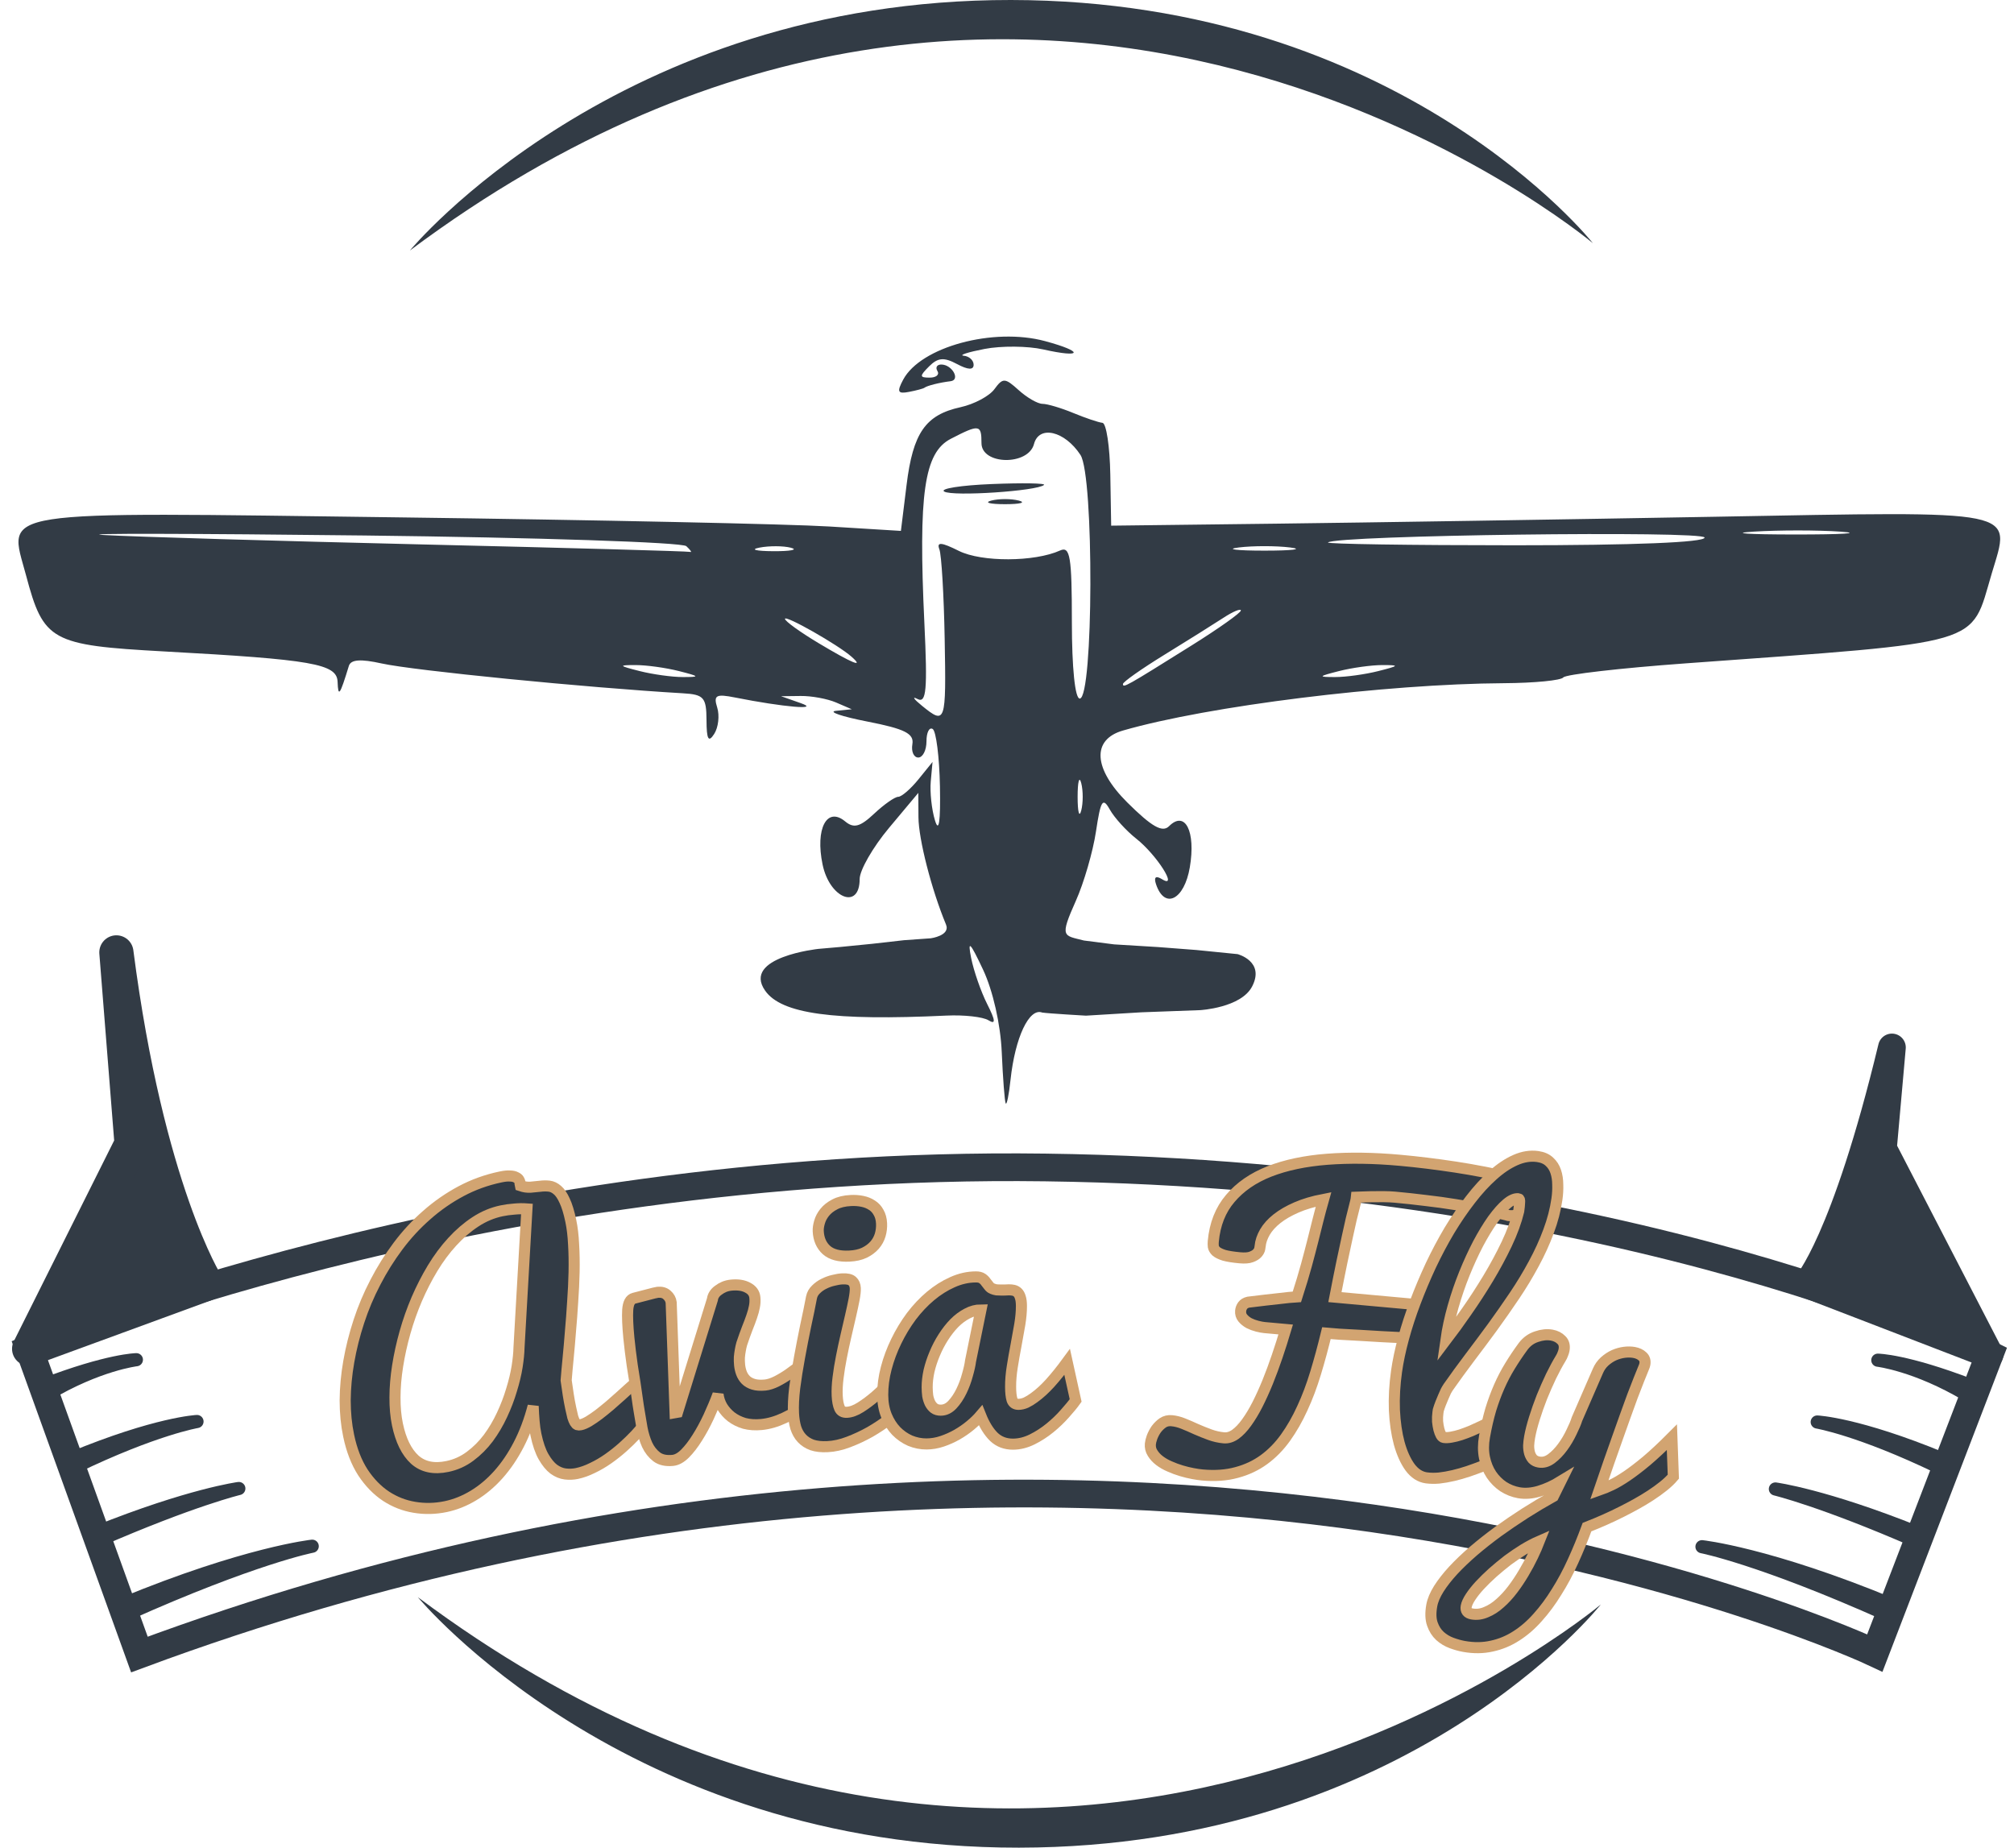
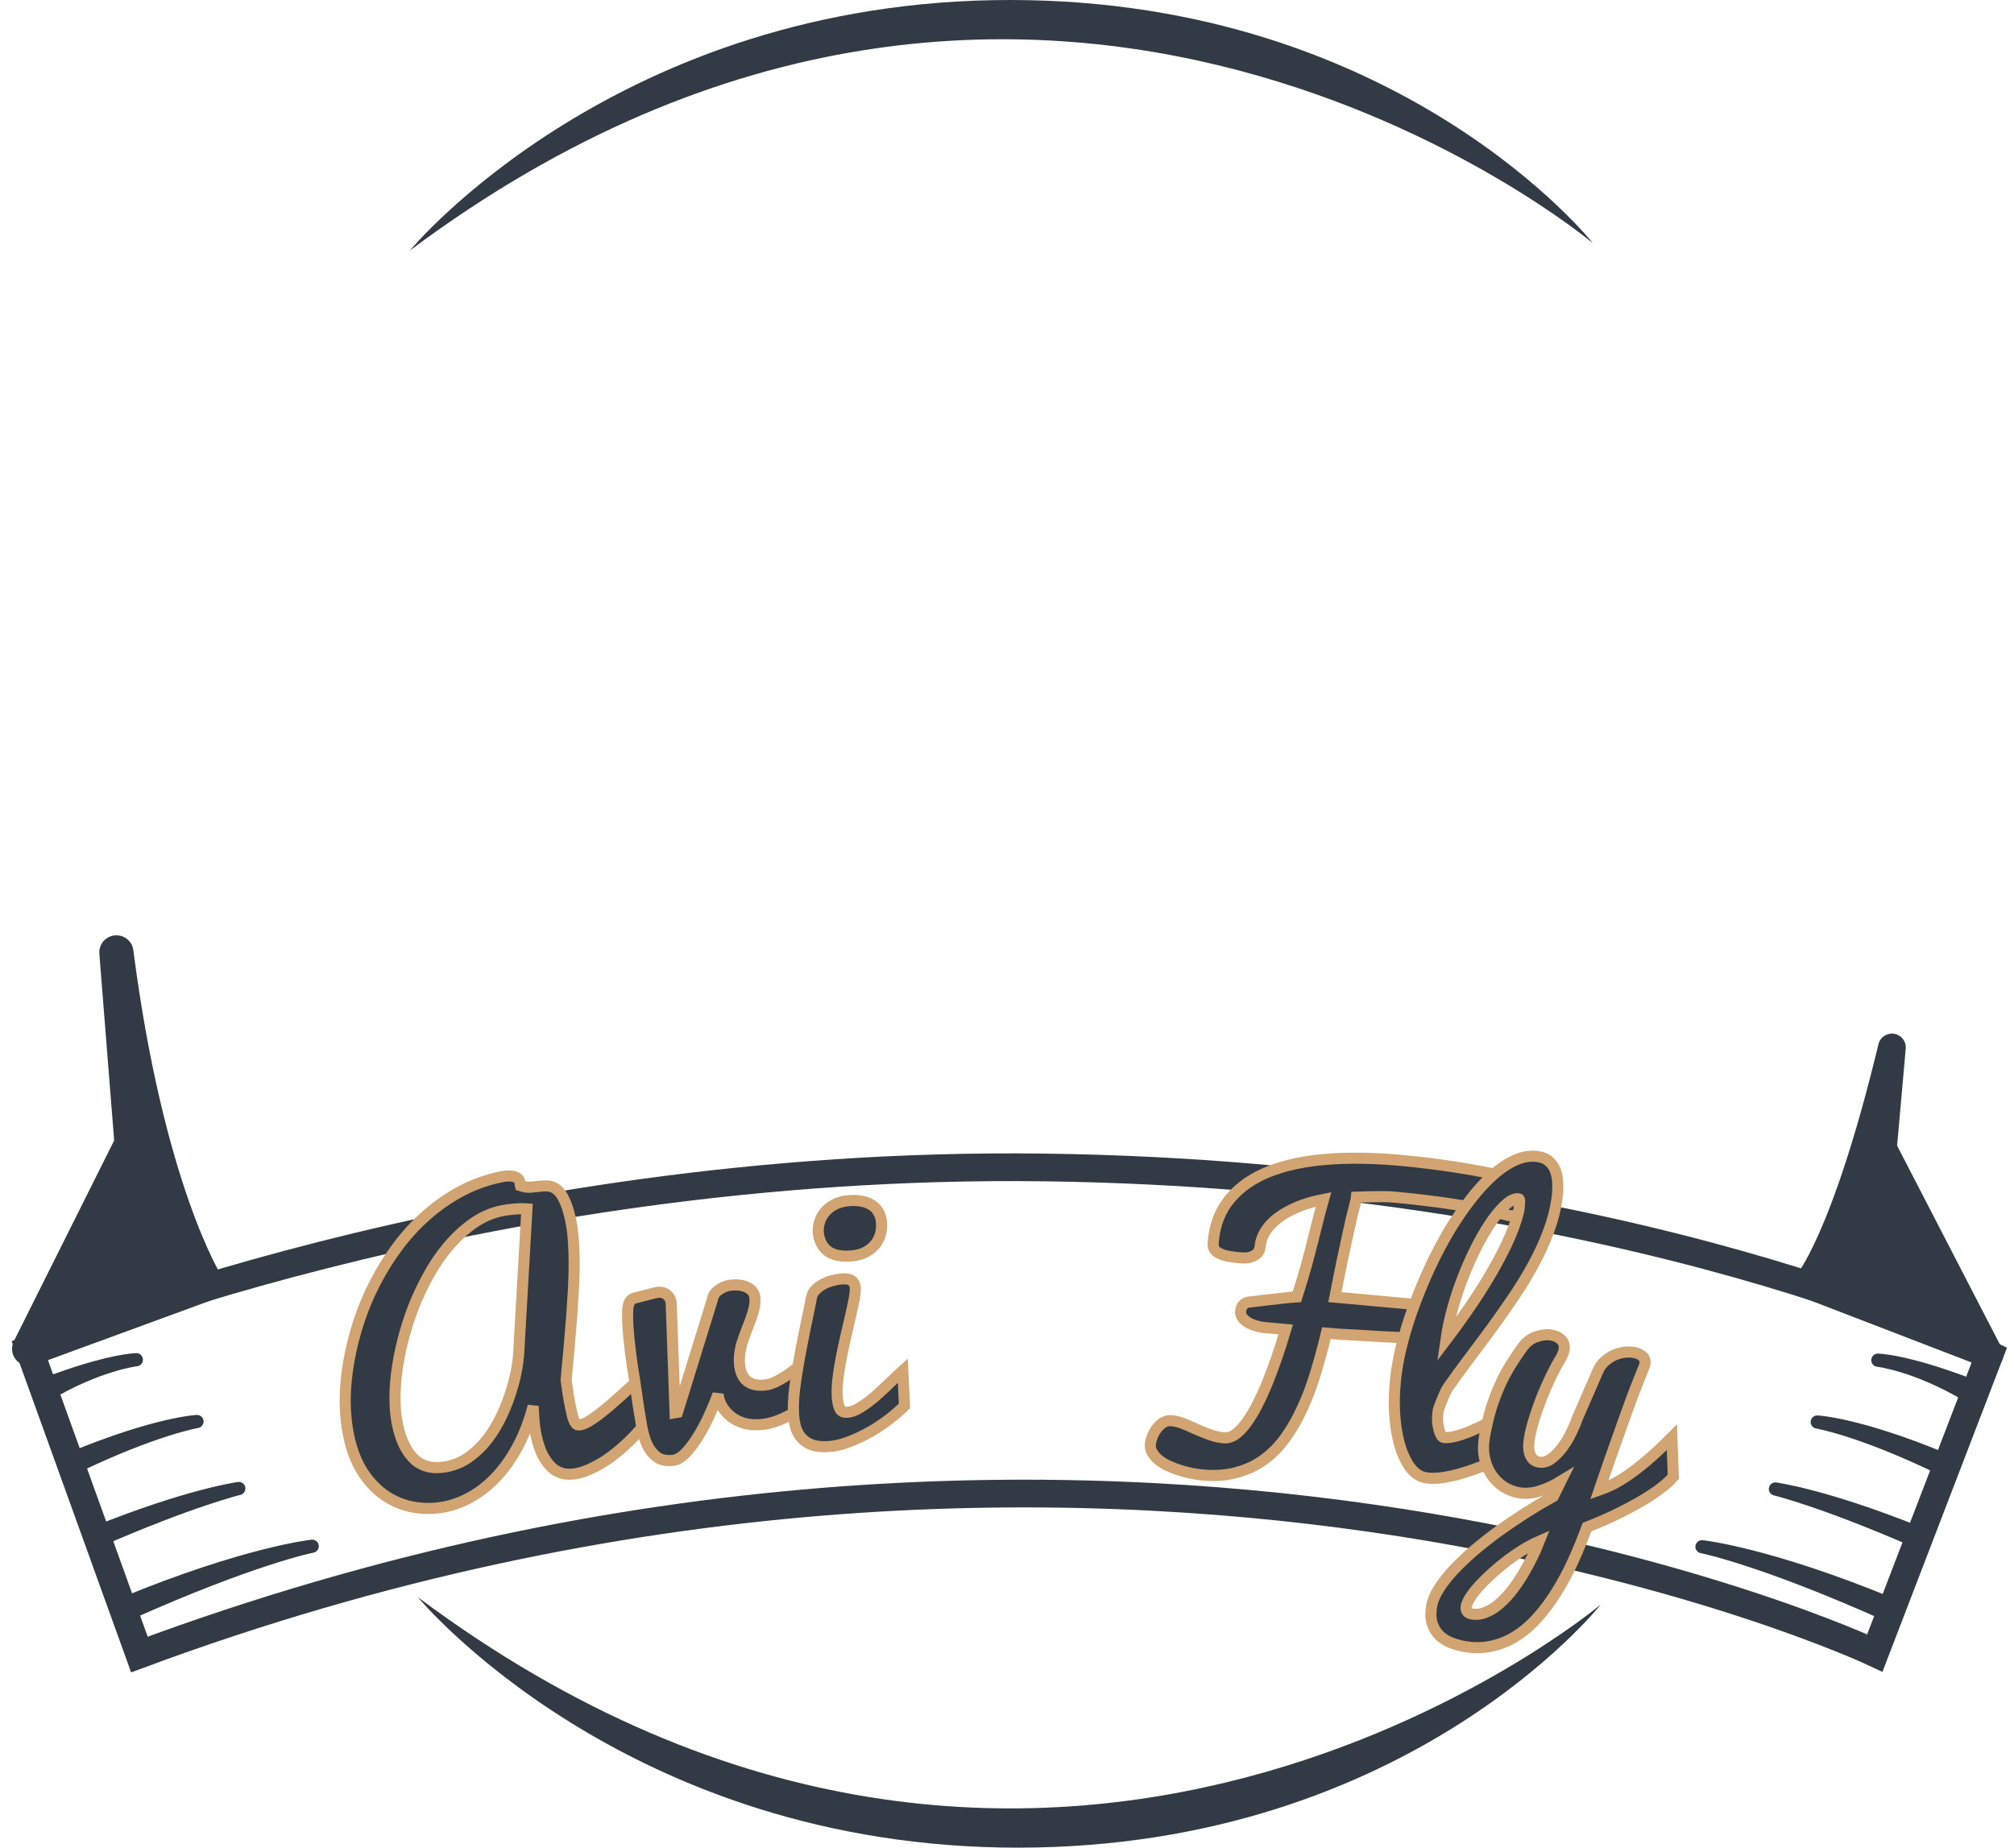
<svg xmlns="http://www.w3.org/2000/svg" width="109" height="100" viewBox="0 0 109 100" fill="none">
  <path d="M22.612 86.441C56.753 111.936 86.639 86.837 86.639 86.837C86.639 86.837 76.247 99.977 55.145 100C33.821 100.023 22.612 86.441 22.612 86.441Z" fill="#323B45" />
-   <path d="M54.429 59.716C54.372 59.599 54.277 58.355 54.216 56.951C54.152 55.446 53.737 53.613 53.206 52.484C52.5 50.983 52.36 50.845 52.559 51.846C52.699 52.548 53.089 53.67 53.426 54.339C53.881 55.24 53.899 55.468 53.497 55.22C53.198 55.035 52.177 54.921 51.228 54.966C45.087 55.257 42.29 54.873 41.41 53.617C40.136 51.798 44.292 51.356 44.292 51.356L45.47 51.253L47.194 51.082L48.927 50.886L50.374 50.783C50.374 50.783 51.449 50.639 51.199 50.038C50.415 48.152 49.715 45.425 49.708 44.228L49.7 42.913L48.113 44.81C47.24 45.853 46.526 47.097 46.526 47.575C46.526 49.267 44.902 48.632 44.519 46.791C44.115 44.846 44.751 43.635 45.744 44.459C46.209 44.845 46.55 44.753 47.31 44.039C47.845 43.537 48.431 43.126 48.612 43.126C48.793 43.126 49.286 42.701 49.706 42.182L50.47 41.238L50.374 42.288C50.321 42.866 50.423 43.817 50.602 44.402C50.815 45.1 50.907 44.469 50.871 42.564C50.84 40.969 50.664 39.57 50.478 39.455C50.293 39.341 50.142 39.641 50.142 40.123C50.142 40.605 49.942 40.999 49.698 40.999C49.453 40.999 49.31 40.673 49.379 40.276C49.477 39.704 48.97 39.449 46.951 39.054C45.547 38.78 44.782 38.517 45.25 38.471L46.1 38.387L45.25 38.021C44.782 37.82 43.92 37.661 43.335 37.668L42.272 37.681L43.335 38.055C44.453 38.447 42.402 38.272 39.783 37.751C38.748 37.545 38.607 37.625 38.817 38.297C38.952 38.73 38.878 39.372 38.653 39.723C38.343 40.205 38.242 40.024 38.237 38.978C38.231 37.744 38.094 37.588 36.955 37.522C31.721 37.216 22.38 36.291 20.655 35.908C19.517 35.655 18.986 35.694 18.881 36.04C18.393 37.635 18.303 37.763 18.271 36.902C18.235 35.927 16.923 35.697 8.879 35.257C2.755 34.921 2.357 34.701 1.408 31.133C0.45 27.534 -0.683 27.709 21.64 28.002C32.286 28.141 42.742 28.363 44.877 28.495L48.758 28.734L49.064 26.253C49.411 23.427 50.085 22.455 51.987 22.038C52.72 21.877 53.545 21.438 53.819 21.062C54.276 20.438 54.389 20.443 55.135 21.118C55.584 21.524 56.163 21.857 56.422 21.857C56.681 21.857 57.431 22.08 58.09 22.353C58.749 22.625 59.458 22.865 59.666 22.884C59.874 22.904 60.065 24.164 60.091 25.685L60.138 28.45L69.071 28.342C73.985 28.282 84.614 28.115 92.691 27.97C109.544 27.667 108.839 27.523 107.792 31.049C106.622 34.989 107.563 34.713 91.202 35.905C87.698 36.16 84.73 36.502 84.608 36.664C84.486 36.825 83.046 36.966 81.408 36.976C74.992 37.014 65.392 38.206 60.776 39.538C59.074 40.029 59.17 41.603 61.014 43.435C62.338 44.75 62.911 45.075 63.271 44.715C64.141 43.845 64.723 44.995 64.395 46.937C64.096 48.707 63.027 49.242 62.564 47.852C62.437 47.47 62.551 47.376 62.891 47.585C63.797 48.145 62.6 46.262 61.497 45.392C60.954 44.965 60.309 44.254 60.062 43.812C59.682 43.132 59.569 43.312 59.316 45C59.152 46.094 58.66 47.787 58.224 48.761C57.327 50.766 57.557 50.616 58.664 50.903L60.295 51.112L62.671 51.257L64.755 51.417L66.98 51.64C66.98 51.64 68.471 52.029 67.767 53.389C67.17 54.544 64.958 54.671 64.958 54.671L61.781 54.788L58.772 54.97C58.772 54.97 56.725 54.853 56.405 54.802C55.699 54.531 54.938 56.147 54.691 58.44C54.604 59.259 54.486 59.833 54.429 59.716L54.429 59.716ZM58.517 42.381C58.41 41.972 58.322 42.307 58.322 43.126C58.322 43.944 58.41 44.279 58.517 43.87C58.624 43.461 58.624 42.791 58.517 42.381ZM51.127 34.573C51.084 32.209 50.955 30.029 50.84 29.73C50.682 29.32 50.944 29.341 51.895 29.816C53.127 30.43 55.992 30.419 57.373 29.794C57.916 29.549 58.011 30.122 58.011 33.657C58.011 36.141 58.182 37.808 58.436 37.808C59.18 37.808 59.216 25.751 58.476 24.622C57.623 23.321 56.232 22.995 55.961 24.032C55.651 25.214 53.119 25.17 53.119 23.983C53.119 22.967 53.002 22.951 51.457 23.75C50.015 24.496 49.697 26.713 50.028 33.716C50.201 37.353 50.136 38.078 49.658 37.832C49.339 37.667 49.449 37.833 49.903 38.202C51.18 39.237 51.21 39.148 51.127 34.574L51.127 34.573ZM53.651 27.093C54.06 26.986 54.73 26.986 55.14 27.093C55.549 27.2 55.214 27.288 54.395 27.288C53.576 27.288 53.241 27.2 53.651 27.093ZM51.101 26.603C50.85 26.448 52.007 26.265 53.672 26.198C55.337 26.13 56.612 26.152 56.504 26.246C56.126 26.579 51.551 26.881 51.101 26.603V26.603ZM64.498 34.929C65.96 34.014 67.157 33.165 67.157 33.042C67.157 32.919 66.726 33.1 66.2 33.445C65.673 33.789 64.238 34.689 63.009 35.444C61.781 36.2 60.776 36.908 60.776 37.019C60.776 37.25 60.91 37.175 64.498 34.929ZM36.741 36.319C36.039 36.141 34.987 35.995 34.402 35.995C33.453 35.995 33.476 36.03 34.614 36.319C35.316 36.498 36.369 36.644 36.954 36.644C37.903 36.644 37.88 36.609 36.741 36.319ZM74.601 36.319C75.74 36.03 75.763 35.995 74.814 35.995C74.229 35.995 73.176 36.141 72.474 36.319C71.336 36.609 71.313 36.644 72.262 36.644C72.847 36.644 73.899 36.498 74.601 36.319ZM46.079 35.537C45.354 34.896 42.484 33.266 42.484 33.495C42.484 33.618 43.298 34.206 44.292 34.802C46.129 35.903 46.81 36.183 46.079 35.537ZM37.145 29.56C36.923 29.351 29.084 29.091 19.726 28.982C10.367 28.873 4.019 28.861 5.618 28.956C7.217 29.05 14.97 29.28 22.846 29.466C30.723 29.651 37.253 29.834 37.358 29.871C37.464 29.908 37.368 29.768 37.145 29.56V29.56ZM42.808 29.646C42.401 29.54 41.636 29.536 41.107 29.638C40.577 29.74 40.91 29.827 41.846 29.832C42.782 29.837 43.215 29.753 42.808 29.647V29.646ZM69.816 29.63C69.055 29.536 67.811 29.536 67.05 29.63C66.29 29.724 66.912 29.802 68.433 29.802C69.954 29.802 70.576 29.724 69.816 29.63ZM92.255 29.095C92.255 28.709 72.324 28.967 71.872 29.359C71.774 29.443 76.32 29.512 81.975 29.512C88.416 29.512 92.255 29.357 92.255 29.095V29.095ZM99.609 28.774C98.389 28.688 96.283 28.688 94.929 28.772C93.575 28.857 94.573 28.927 97.147 28.928C99.721 28.929 100.828 28.86 99.609 28.774V28.774ZM48.883 20.545C49.832 18.773 53.757 17.708 56.559 18.462C58.68 19.033 58.602 19.395 56.461 18.912C55.622 18.723 54.191 18.711 53.282 18.886C52.374 19.062 51.869 19.227 52.162 19.254C52.454 19.281 52.694 19.501 52.694 19.743C52.694 20.034 52.387 20.02 51.793 19.702C51.089 19.325 50.76 19.353 50.284 19.829C49.756 20.357 49.76 20.438 50.315 20.438C50.667 20.438 50.856 20.278 50.736 20.083C50.615 19.888 50.708 19.729 50.942 19.729C51.533 19.729 51.997 20.567 51.443 20.633C50.865 20.701 50.172 20.874 50.035 20.984C49.976 21.031 49.596 21.134 49.19 21.211C48.585 21.327 48.529 21.207 48.883 20.545L48.883 20.545Z" fill="#323B45" />
  <path d="M7.545 89.547C60.202 69.993 101.469 89.464 101.469 89.464L107.675 73.311C107.675 73.311 88.319 63.609 56.565 63.186C25.524 62.772 1.577 73.002 1.577 73.002L7.545 89.547Z" stroke="#323B45" stroke-width="1.5" />
  <path d="M2.34 74.963C5.88 73.602 7.381 73.591 7.381 73.591C7.381 73.591 5.307 73.832 2.549 75.474L2.34 74.963Z" fill="#323B45" stroke="#323B45" stroke-width="0.711" stroke-linejoin="round" />
  <path d="M3.877 78.937C8.488 77.031 10.662 76.936 10.662 76.936C10.662 76.936 8.349 77.325 4.069 79.391L3.877 78.937Z" fill="#323B45" stroke="#323B45" stroke-width="0.711" stroke-linejoin="round" />
  <path d="M5.249 82.926C10.278 80.909 12.926 80.562 12.926 80.562C12.926 80.562 10.37 81.173 5.312 83.38L5.249 82.926Z" fill="#323B45" stroke="#323B45" stroke-width="0.711" stroke-linejoin="round" />
  <path d="M6.614 86.831C13.311 84.065 16.898 83.685 16.898 83.685C16.898 83.685 13.731 84.294 6.879 87.362L6.614 86.831Z" fill="#323B45" stroke="#323B45" stroke-width="0.711" stroke-linejoin="round" />
  <path d="M106.672 74.989C103.131 73.628 101.63 73.617 101.63 73.617C101.63 73.617 103.704 73.858 106.463 75.5L106.672 74.989Z" fill="#323B45" stroke="#323B45" stroke-width="0.711" stroke-linejoin="round" />
  <path d="M105.135 78.963C100.524 77.057 98.35 76.963 98.35 76.963C98.35 76.963 100.663 77.351 104.942 79.417L105.135 78.963Z" fill="#323B45" stroke="#323B45" stroke-width="0.711" stroke-linejoin="round" />
  <path d="M103.763 82.953C98.733 80.936 96.086 80.588 96.086 80.588C96.086 80.588 98.641 81.199 103.7 83.407L103.763 82.953Z" fill="#323B45" stroke="#323B45" stroke-width="0.711" stroke-linejoin="round" />
  <path d="M102.397 86.857C95.701 84.091 92.113 83.712 92.113 83.712C92.113 83.712 95.281 84.321 102.133 87.388L102.397 86.857Z" fill="#323B45" stroke="#323B45" stroke-width="0.711" stroke-linejoin="round" />
  <path d="M6.299 51.546C7.961 64.403 11.171 69.486 11.171 69.486L1.577 73.002L7.121 61.909L6.299 51.546Z" fill="#323B45" stroke="#323B45" stroke-width="1.85" stroke-linejoin="round" />
  <path d="M102.393 56.691C99.848 67.253 97.784 69.503 97.784 69.503L107.675 73.311L101.907 62.158L102.393 56.691Z" fill="#323B45" stroke="#323B45" stroke-width="1.5" stroke-linejoin="round" />
  <path d="M35.362 76.424C35.262 76.586 35.128 76.774 34.961 76.988C34.801 77.201 34.613 77.423 34.399 77.653C34.189 77.877 33.958 78.101 33.704 78.328C33.45 78.553 33.186 78.762 32.912 78.954C32.638 79.146 32.356 79.311 32.064 79.449C31.78 79.591 31.497 79.692 31.215 79.751C31.018 79.792 30.811 79.8 30.595 79.775C30.384 79.749 30.177 79.664 29.974 79.52C29.776 79.37 29.592 79.145 29.421 78.848C29.25 78.551 29.111 78.147 29.004 77.638C28.959 77.423 28.927 77.19 28.906 76.938C28.884 76.68 28.867 76.401 28.856 76.102C28.657 76.868 28.396 77.563 28.072 78.188C27.753 78.806 27.385 79.347 26.97 79.812C26.559 80.27 26.113 80.645 25.629 80.938C25.146 81.231 24.643 81.433 24.122 81.542C23.551 81.661 22.986 81.673 22.428 81.579C21.878 81.489 21.365 81.288 20.89 80.978C20.414 80.661 19.997 80.232 19.641 79.692C19.291 79.15 19.033 78.486 18.869 77.7C18.744 77.105 18.682 76.468 18.681 75.789C18.686 75.109 18.751 74.409 18.877 73.691C19.002 72.973 19.184 72.249 19.422 71.521C19.66 70.792 19.958 70.085 20.315 69.402C20.671 68.713 21.079 68.061 21.54 67.445C22.005 66.823 22.523 66.263 23.091 65.766C23.659 65.263 24.277 64.832 24.945 64.475C25.614 64.117 26.332 63.858 27.099 63.698C27.308 63.654 27.477 63.638 27.608 63.649C27.743 63.653 27.847 63.676 27.92 63.718C27.998 63.753 28.052 63.796 28.082 63.848C28.112 63.899 28.131 63.946 28.14 63.989C28.147 64.02 28.149 64.048 28.148 64.074C28.153 64.099 28.157 64.117 28.16 64.129L28.169 64.175C28.356 64.239 28.537 64.265 28.714 64.254C28.89 64.236 29.063 64.219 29.232 64.203C29.401 64.181 29.564 64.179 29.721 64.197C29.879 64.215 30.028 64.287 30.169 64.411C30.309 64.529 30.439 64.72 30.558 64.983C30.683 65.245 30.796 65.612 30.894 66.085C30.971 66.454 31.021 66.876 31.044 67.351C31.073 67.826 31.081 68.327 31.07 68.855C31.058 69.382 31.033 69.92 30.993 70.466C30.96 71.011 30.92 71.542 30.874 72.057C30.835 72.572 30.792 73.058 30.747 73.516C30.702 73.974 30.666 74.372 30.641 74.71C30.679 74.984 30.716 75.239 30.753 75.475C30.789 75.711 30.834 75.955 30.887 76.206C30.928 76.403 30.965 76.565 30.998 76.692C31.036 76.813 31.075 76.907 31.115 76.976C31.155 77.044 31.199 77.089 31.249 77.111C31.297 77.126 31.355 77.127 31.422 77.113C31.545 77.088 31.692 77.025 31.863 76.925C32.039 76.817 32.222 76.693 32.41 76.551C32.603 76.402 32.8 76.242 33.002 76.072C33.208 75.894 33.403 75.722 33.586 75.556C33.773 75.382 33.949 75.224 34.111 75.081C34.273 74.938 34.409 74.82 34.517 74.727L35.362 76.424ZM28.518 65.429C28.29 65.412 28.057 65.416 27.819 65.44C27.585 65.457 27.361 65.488 27.146 65.533C26.649 65.637 26.178 65.835 25.733 66.126C25.288 66.418 24.869 66.778 24.478 67.206C24.092 67.626 23.737 68.104 23.413 68.639C23.095 69.167 22.808 69.727 22.553 70.318C22.304 70.902 22.093 71.5 21.92 72.113C21.747 72.726 21.614 73.33 21.52 73.926C21.426 74.516 21.378 75.084 21.377 75.629C21.374 76.167 21.418 76.655 21.509 77.091C21.69 77.956 22.003 78.592 22.447 78.999C22.895 79.399 23.485 79.522 24.215 79.369C24.669 79.274 25.079 79.089 25.445 78.814C25.816 78.538 26.145 78.21 26.43 77.83C26.715 77.444 26.961 77.027 27.169 76.58C27.381 76.126 27.553 75.676 27.684 75.232C27.822 74.787 27.923 74.366 27.987 73.968C28.05 73.564 28.084 73.22 28.089 72.938L28.518 65.429Z" fill="#323B45" stroke="#D2A471" stroke-width="0.6" />
  <path d="M34.541 76.055C34.477 75.589 34.419 75.185 34.367 74.844C34.314 74.496 34.264 74.183 34.218 73.903C34.178 73.624 34.144 73.366 34.115 73.129C34.085 72.893 34.058 72.65 34.034 72.4C33.972 71.757 33.951 71.255 33.973 70.894C34 70.525 34.112 70.316 34.308 70.266L35.415 69.978C35.445 69.969 35.473 69.963 35.498 69.961C35.529 69.951 35.559 69.945 35.591 69.942C35.803 69.922 35.971 69.968 36.096 70.082C36.227 70.195 36.303 70.333 36.325 70.495L36.537 76.457L36.667 76.434L38.558 70.324C38.568 70.235 38.6 70.147 38.655 70.06C38.709 69.973 38.784 69.896 38.878 69.83C38.972 69.758 39.076 69.697 39.191 69.648C39.312 69.599 39.442 69.567 39.579 69.554C39.941 69.519 40.239 69.565 40.472 69.694C40.704 69.816 40.832 69.993 40.854 70.224C40.871 70.398 40.862 70.566 40.828 70.727C40.799 70.888 40.75 71.066 40.681 71.261C40.617 71.45 40.537 71.663 40.441 71.899C40.35 72.135 40.251 72.412 40.144 72.731C40.111 72.848 40.085 72.967 40.065 73.089C40.044 73.198 40.028 73.322 40.016 73.462C40.01 73.595 40.014 73.733 40.028 73.877C40.043 74.026 40.076 74.171 40.127 74.311C40.179 74.451 40.257 74.576 40.362 74.685C40.467 74.789 40.603 74.867 40.772 74.919C40.941 74.972 41.154 74.986 41.41 74.962C41.597 74.943 41.808 74.876 42.042 74.758C42.282 74.634 42.505 74.499 42.711 74.353C42.953 74.184 43.2 73.996 43.45 73.789L43.665 75.99C43.278 76.292 42.871 76.543 42.443 76.742C42.021 76.94 41.611 77.059 41.211 77.098C40.874 77.131 40.567 77.11 40.288 77.037C40.016 76.956 39.778 76.837 39.573 76.681C39.375 76.524 39.213 76.341 39.085 76.133C38.964 75.924 38.889 75.701 38.86 75.465C38.715 75.857 38.546 76.261 38.354 76.677C38.161 77.092 37.955 77.472 37.737 77.814C37.524 78.156 37.303 78.442 37.074 78.673C36.85 78.896 36.628 79.018 36.41 79.04C36.048 79.075 35.758 79.012 35.541 78.85C35.323 78.682 35.15 78.463 35.023 78.192C34.902 77.92 34.81 77.62 34.747 77.292C34.689 76.964 34.637 76.651 34.589 76.353L34.541 76.055Z" fill="#323B45" stroke="#D2A471" stroke-width="0.6" />
  <path d="M48.953 76.088C48.738 76.306 48.467 76.542 48.14 76.796C47.819 77.044 47.469 77.278 47.091 77.497C46.712 77.71 46.322 77.892 45.921 78.044C45.527 78.195 45.148 78.279 44.785 78.296C44.459 78.312 44.181 78.282 43.951 78.205C43.728 78.122 43.543 78.002 43.397 77.846C43.251 77.69 43.142 77.497 43.068 77.269C43 77.033 42.959 76.775 42.945 76.493C42.926 76.098 42.948 75.639 43.01 75.115C43.079 74.584 43.165 74.037 43.27 73.473C43.374 72.903 43.484 72.335 43.601 71.771C43.725 71.206 43.831 70.686 43.921 70.211C43.957 70.046 44.038 69.904 44.164 69.785C44.29 69.659 44.433 69.558 44.592 69.481C44.758 69.398 44.927 69.336 45.101 69.296C45.281 69.25 45.443 69.223 45.587 69.216C45.85 69.204 46.031 69.245 46.13 69.341C46.228 69.43 46.282 69.556 46.289 69.719C46.296 69.857 46.275 70.059 46.225 70.325C46.175 70.585 46.111 70.883 46.033 71.22C45.955 71.55 45.871 71.909 45.784 72.296C45.695 72.677 45.614 73.061 45.538 73.447C45.462 73.828 45.402 74.201 45.357 74.567C45.312 74.928 45.296 75.252 45.31 75.54C45.324 75.822 45.366 76.046 45.437 76.212C45.507 76.372 45.64 76.447 45.834 76.437C46.059 76.426 46.306 76.336 46.574 76.166C46.842 75.996 47.112 75.795 47.383 75.562C47.654 75.323 47.918 75.077 48.176 74.826C48.434 74.575 48.662 74.36 48.861 74.181L48.953 76.088ZM44.284 66.633C44.277 66.489 44.301 66.325 44.355 66.14C44.408 65.955 44.5 65.781 44.631 65.618C44.767 65.448 44.948 65.304 45.175 65.187C45.407 65.062 45.699 64.992 46.05 64.975C46.269 64.964 46.477 64.979 46.673 65.02C46.87 65.06 47.043 65.13 47.192 65.23C47.341 65.323 47.461 65.453 47.55 65.618C47.646 65.782 47.7 65.981 47.711 66.213C47.721 66.425 47.697 66.634 47.638 66.838C47.578 67.041 47.477 67.225 47.335 67.389C47.192 67.553 47.007 67.691 46.78 67.802C46.559 67.907 46.289 67.967 45.97 67.983C45.419 68.01 45.005 67.901 44.73 67.657C44.454 67.407 44.305 67.065 44.284 66.633Z" fill="#323B45" stroke="#D2A471" stroke-width="0.6" />
-   <path d="M58.215 75.797C58.072 75.999 57.878 76.234 57.635 76.505C57.398 76.775 57.129 77.034 56.829 77.279C56.528 77.525 56.206 77.733 55.862 77.904C55.518 78.074 55.173 78.16 54.828 78.161C54.414 78.163 54.069 78.032 53.792 77.77C53.515 77.501 53.275 77.113 53.073 76.606C52.923 76.782 52.739 76.962 52.52 77.144C52.301 77.327 52.06 77.494 51.797 77.645C51.541 77.791 51.271 77.911 50.989 78.006C50.708 78.101 50.426 78.149 50.143 78.15C49.842 78.151 49.547 78.093 49.258 77.974C48.976 77.85 48.724 77.675 48.504 77.45C48.284 77.219 48.107 76.941 47.974 76.615C47.841 76.283 47.774 75.91 47.773 75.496C47.771 75.026 47.835 74.543 47.965 74.047C48.095 73.551 48.275 73.067 48.505 72.596C48.736 72.119 49.007 71.669 49.319 71.248C49.637 70.827 49.984 70.459 50.359 70.144C50.734 69.829 51.129 69.58 51.542 69.397C51.961 69.207 52.387 69.111 52.82 69.11C52.964 69.109 53.077 69.137 53.159 69.193C53.241 69.249 53.307 69.315 53.357 69.39C53.414 69.459 53.468 69.528 53.518 69.596C53.568 69.665 53.631 69.715 53.707 69.746C53.782 69.777 53.857 69.799 53.933 69.811C54.014 69.817 54.096 69.82 54.177 69.82C54.246 69.82 54.315 69.819 54.384 69.819C54.459 69.812 54.532 69.809 54.6 69.809C54.695 69.808 54.782 69.818 54.864 69.836C54.946 69.855 55.018 69.895 55.081 69.958C55.144 70.02 55.191 70.108 55.223 70.221C55.261 70.333 55.28 70.487 55.281 70.681C55.282 70.982 55.252 71.318 55.191 71.688C55.129 72.052 55.061 72.429 54.988 72.818C54.914 73.201 54.846 73.586 54.785 73.975C54.723 74.358 54.693 74.722 54.695 75.067C54.696 75.362 54.722 75.594 54.772 75.763C54.829 75.926 54.946 76.007 55.121 76.006C55.253 76.006 55.391 75.974 55.535 75.911C55.679 75.841 55.823 75.753 55.967 75.646C56.117 75.538 56.264 75.419 56.407 75.287C56.557 75.148 56.698 75.007 56.829 74.862C57.135 74.522 57.444 74.138 57.756 73.711L58.215 75.797ZM50.179 75.083C50.18 75.24 50.19 75.394 50.209 75.544C50.235 75.688 50.276 75.82 50.333 75.939C50.39 76.051 50.465 76.145 50.56 76.22C50.654 76.289 50.773 76.323 50.918 76.322C51.15 76.321 51.359 76.22 51.547 76.019C51.734 75.818 51.896 75.576 52.033 75.293C52.17 75.01 52.279 74.718 52.359 74.417C52.446 74.115 52.502 73.864 52.526 73.664L53.09 70.896C52.833 70.897 52.582 70.964 52.338 71.096C52.094 71.223 51.862 71.396 51.644 71.616C51.431 71.836 51.235 72.088 51.054 72.371C50.873 72.654 50.717 72.952 50.587 73.266C50.456 73.574 50.354 73.885 50.28 74.198C50.212 74.512 50.178 74.807 50.179 75.083L50.179 75.083Z" fill="#323B45" stroke="#D2A471" stroke-width="0.6" />
  <path d="M68.199 67.456C68.198 67.469 68.191 67.512 68.178 67.586C68.165 67.661 68.123 67.739 68.053 67.821C67.983 67.902 67.872 67.971 67.722 68.027C67.579 68.083 67.373 68.099 67.104 68.075C66.742 68.042 66.46 67.997 66.257 67.941C66.061 67.879 65.916 67.809 65.823 67.731C65.736 67.648 65.684 67.561 65.667 67.472C65.656 67.376 65.656 67.282 65.664 67.188C65.749 66.257 66.055 65.482 66.584 64.863C67.113 64.237 67.818 63.75 68.7 63.402C69.588 63.055 70.631 62.835 71.83 62.742C73.035 62.65 74.352 62.669 75.782 62.799C76.732 62.885 77.722 63.007 78.753 63.163C79.79 63.321 80.855 63.527 81.946 63.784C82.256 63.9 82.464 64.045 82.567 64.218C82.678 64.392 82.725 64.57 82.708 64.751C82.697 64.869 82.667 64.993 82.618 65.12C82.575 65.249 82.514 65.366 82.435 65.472C82.356 65.578 82.254 65.663 82.128 65.728C82.01 65.786 81.872 65.808 81.716 65.794C81.691 65.792 81.663 65.789 81.632 65.786C81.607 65.778 81.58 65.769 81.549 65.76C81.149 65.654 80.714 65.555 80.244 65.462C79.775 65.362 79.282 65.274 78.767 65.195C78.252 65.111 77.717 65.037 77.162 64.974C76.614 64.905 76.056 64.845 75.488 64.793C75.319 64.778 75.115 64.769 74.876 64.766C74.643 64.764 74.417 64.765 74.196 64.77C73.944 64.773 73.682 64.781 73.41 64.793C73.403 64.862 73.39 64.94 73.37 65.026C73.349 65.112 73.319 65.232 73.28 65.386C73.241 65.54 73.192 65.737 73.132 65.977C73.079 66.218 73.01 66.53 72.924 66.912C72.84 67.289 72.742 67.746 72.63 68.284C72.518 68.821 72.391 69.462 72.247 70.204L77.447 70.677C77.597 70.69 77.709 70.732 77.785 70.802C77.861 70.865 77.913 70.946 77.942 71.043C77.972 71.134 77.985 71.232 77.982 71.339C77.979 71.44 77.973 71.537 77.965 71.63C77.937 71.93 77.851 72.149 77.707 72.287C77.562 72.425 77.421 72.488 77.283 72.475C77.24 72.471 77.096 72.465 76.851 72.455C76.607 72.439 76.309 72.421 75.958 72.402C75.607 72.383 75.222 72.364 74.802 72.344C74.382 72.319 73.975 72.294 73.58 72.271C73.192 72.248 72.835 72.228 72.509 72.212C72.19 72.189 71.949 72.17 71.787 72.155C71.606 72.901 71.412 73.617 71.204 74.303C70.997 74.99 70.757 75.629 70.482 76.221C70.215 76.808 69.912 77.337 69.573 77.81C69.234 78.283 68.845 78.679 68.407 78.999C67.969 79.318 67.475 79.55 66.927 79.695C66.378 79.847 65.76 79.891 65.073 79.829C64.929 79.816 64.758 79.791 64.56 79.754C64.362 79.717 64.156 79.667 63.941 79.603C63.726 79.54 63.513 79.461 63.301 79.366C63.095 79.278 62.913 79.173 62.754 79.052C62.595 78.93 62.469 78.793 62.376 78.639C62.282 78.492 62.243 78.328 62.26 78.147C62.268 78.053 62.298 77.933 62.349 77.787C62.407 77.635 62.483 77.49 62.577 77.354C62.678 77.219 62.795 77.103 62.93 77.008C63.071 76.914 63.232 76.875 63.413 76.892C63.619 76.91 63.831 76.964 64.05 77.053C64.275 77.143 64.505 77.243 64.74 77.352C64.977 77.456 65.22 77.553 65.469 77.645C65.719 77.737 65.975 77.795 66.238 77.819C66.444 77.838 66.651 77.775 66.859 77.63C67.068 77.479 67.27 77.267 67.465 76.995C67.666 76.718 67.863 76.392 68.054 76.019C68.246 75.64 68.431 75.232 68.609 74.795C68.788 74.351 68.959 73.888 69.123 73.406C69.286 72.923 69.441 72.44 69.585 71.955L68.433 71.851C68.327 71.841 68.197 71.816 68.043 71.777C67.889 71.738 67.743 71.684 67.604 71.615C67.466 71.539 67.352 71.447 67.261 71.338C67.17 71.229 67.132 71.1 67.145 70.95C67.155 70.843 67.192 70.746 67.257 70.657C67.322 70.569 67.421 70.509 67.557 70.477C67.913 70.434 68.225 70.396 68.493 70.364C68.76 70.331 68.995 70.305 69.198 70.286C69.409 70.261 69.593 70.24 69.752 70.223C69.911 70.206 70.057 70.194 70.19 70.187C70.4 69.533 70.572 68.963 70.704 68.477C70.836 67.992 70.952 67.552 71.051 67.158C71.15 66.758 71.244 66.382 71.333 66.031C71.421 65.68 71.521 65.308 71.632 64.915C71.075 65.022 70.586 65.167 70.167 65.349C69.747 65.531 69.395 65.735 69.11 65.961C68.825 66.187 68.608 66.429 68.458 66.686C68.309 66.943 68.223 67.2 68.199 67.456L68.199 67.456Z" fill="#323B45" stroke="#D2A471" stroke-width="0.6" />
  <path d="M77.192 79.984C76.856 79.936 76.563 79.746 76.313 79.413C76.069 79.075 75.874 78.642 75.727 78.114C75.586 77.588 75.499 76.99 75.467 76.32C75.442 75.645 75.481 74.948 75.582 74.227C75.66 73.675 75.785 73.081 75.957 72.447C76.13 71.806 76.343 71.152 76.596 70.485C76.848 69.817 77.129 69.151 77.439 68.485C77.754 67.821 78.091 67.187 78.448 66.585C78.812 65.984 79.191 65.43 79.586 64.922C79.981 64.408 80.382 63.971 80.788 63.61C81.194 63.243 81.604 62.968 82.016 62.786C82.428 62.603 82.829 62.54 83.221 62.595C83.488 62.633 83.699 62.726 83.856 62.875C84.013 63.017 84.127 63.195 84.198 63.408C84.27 63.621 84.306 63.857 84.307 64.117C84.316 64.371 84.301 64.629 84.264 64.89C84.182 65.473 84.029 66.06 83.807 66.649C83.591 67.233 83.325 67.816 83.009 68.398C82.699 68.975 82.352 69.55 81.967 70.123C81.582 70.695 81.185 71.263 80.776 71.826C80.368 72.383 79.958 72.933 79.546 73.476C79.14 74.014 78.755 74.543 78.391 75.061C78.351 75.119 78.305 75.195 78.254 75.289C78.209 75.384 78.162 75.488 78.115 75.602C78.068 75.709 78.02 75.826 77.97 75.952C77.921 76.078 77.878 76.201 77.842 76.323L77.823 76.453C77.801 76.615 77.794 76.775 77.803 76.935C77.819 77.089 77.843 77.232 77.875 77.363C77.908 77.488 77.948 77.592 77.993 77.674C78.039 77.751 78.087 77.792 78.137 77.799C78.255 77.816 78.392 77.81 78.548 77.781C78.71 77.754 78.881 77.711 79.06 77.654C79.246 77.592 79.436 77.52 79.632 77.44C79.827 77.354 80.017 77.267 80.201 77.179C80.629 76.973 81.081 76.73 81.558 76.449L82.045 78.513C81.436 78.832 80.84 79.109 80.256 79.343C80.001 79.44 79.738 79.536 79.465 79.63C79.199 79.719 78.931 79.796 78.663 79.859C78.394 79.922 78.134 79.968 77.883 79.996C77.633 80.018 77.403 80.013 77.192 79.984L77.192 79.984ZM78.254 72.534C78.603 72.076 78.977 71.559 79.376 70.982C79.78 70.406 80.168 69.808 80.541 69.19C80.913 68.571 81.248 67.95 81.545 67.327C81.843 66.698 82.06 66.105 82.195 65.547C82.221 65.367 82.236 65.214 82.241 65.088C82.254 64.957 82.235 64.888 82.185 64.881C82.005 64.856 81.793 64.946 81.548 65.152C81.311 65.353 81.059 65.637 80.791 66.004C80.53 66.373 80.266 66.808 79.999 67.308C79.738 67.81 79.491 68.348 79.258 68.923C79.025 69.498 78.82 70.096 78.643 70.717C78.468 71.332 78.338 71.938 78.254 72.534H78.254Z" fill="#323B45" stroke="#D2A471" stroke-width="0.6" />
  <path d="M86.482 74.196C86.569 73.995 86.688 73.825 86.84 73.687C87 73.543 87.17 73.43 87.35 73.348C87.537 73.266 87.724 73.214 87.913 73.19C88.102 73.167 88.277 73.169 88.437 73.198C88.629 73.232 88.782 73.304 88.896 73.413C89.011 73.517 89.053 73.658 89.021 73.837C89.011 73.893 88.99 73.956 88.958 74.027C88.893 74.18 88.807 74.391 88.702 74.659C88.597 74.927 88.479 75.231 88.348 75.571C88.224 75.912 88.093 76.274 87.954 76.657C87.817 77.034 87.683 77.411 87.551 77.789C87.234 78.675 86.901 79.629 86.554 80.649C86.757 80.578 86.981 80.484 87.225 80.368C87.469 80.252 87.746 80.088 88.058 79.876C88.37 79.664 88.724 79.393 89.121 79.062C89.518 78.726 89.973 78.301 90.485 77.787L90.563 79.922C90.418 80.094 90.237 80.265 90.022 80.437C89.814 80.604 89.584 80.77 89.331 80.935C89.086 81.095 88.829 81.25 88.56 81.399C88.299 81.544 88.042 81.679 87.79 81.806C87.195 82.108 86.561 82.39 85.89 82.652C85.655 83.292 85.402 83.909 85.13 84.504C84.857 85.105 84.561 85.658 84.242 86.161C83.928 86.672 83.588 87.131 83.222 87.537C82.863 87.944 82.475 88.279 82.059 88.543C81.648 88.807 81.208 88.99 80.738 89.091C80.266 89.198 79.765 89.204 79.234 89.109C79.024 89.072 78.8 89.009 78.561 88.922C78.328 88.836 78.118 88.709 77.931 88.542C77.75 88.376 77.614 88.16 77.521 87.895C77.428 87.63 77.417 87.297 77.489 86.896C77.538 86.618 77.666 86.316 77.87 85.989C78.074 85.669 78.334 85.336 78.65 84.992C78.966 84.653 79.331 84.304 79.745 83.945C80.158 83.592 80.6 83.243 81.068 82.9C81.543 82.558 82.033 82.225 82.537 81.901C83.047 81.578 83.556 81.274 84.066 80.989L84.47 80.172C84.083 80.409 83.692 80.588 83.294 80.708C82.904 80.823 82.539 80.85 82.2 80.79C81.903 80.737 81.624 80.626 81.361 80.459C81.105 80.285 80.889 80.069 80.713 79.808C80.537 79.541 80.413 79.235 80.341 78.891C80.27 78.541 80.27 78.162 80.343 77.754C80.439 77.217 80.552 76.728 80.682 76.286C80.818 75.845 80.971 75.43 81.143 75.04C81.314 74.65 81.508 74.28 81.723 73.93C81.94 73.574 82.178 73.218 82.439 72.863C82.631 72.611 82.872 72.437 83.163 72.343C83.454 72.242 83.727 72.214 83.98 72.259C84.196 72.298 84.371 72.386 84.506 72.525C84.642 72.657 84.689 72.838 84.648 73.066C84.636 73.134 84.614 73.207 84.581 73.284C84.554 73.362 84.514 73.444 84.46 73.53C84.299 73.794 84.128 74.111 83.947 74.48C83.774 74.844 83.608 75.222 83.448 75.614C83.297 76.001 83.161 76.384 83.043 76.764C82.924 77.145 82.838 77.483 82.785 77.779C82.757 77.933 82.74 78.086 82.732 78.238C82.731 78.384 82.748 78.521 82.783 78.648C82.819 78.769 82.876 78.875 82.955 78.966C83.036 79.05 83.147 79.105 83.289 79.13C83.518 79.171 83.742 79.109 83.963 78.945C84.183 78.78 84.386 78.571 84.571 78.318C84.757 78.064 84.916 77.796 85.049 77.514C85.188 77.233 85.288 76.996 85.348 76.803L86.482 74.196ZM79.663 87.351C79.922 87.397 80.18 87.363 80.436 87.25C80.697 87.144 80.945 86.984 81.18 86.771C81.422 86.559 81.651 86.311 81.868 86.024C82.085 85.738 82.284 85.439 82.467 85.128C82.649 84.823 82.811 84.52 82.954 84.221C83.097 83.922 83.215 83.653 83.308 83.415C83.039 83.532 82.758 83.68 82.465 83.857C82.178 84.035 81.892 84.229 81.606 84.439C81.325 84.657 81.052 84.882 80.788 85.115C80.529 85.349 80.298 85.575 80.094 85.794C79.888 86.018 79.719 86.23 79.588 86.43C79.457 86.629 79.379 86.8 79.353 86.942C79.313 87.171 79.416 87.307 79.663 87.351Z" fill="#323B45" stroke="#D2A471" stroke-width="0.6" />
  <path d="M22.183 13.559C56.324 -11.936 86.21 13.163 86.21 13.163C86.21 13.163 75.818 0.023 54.716 2.96517e-05C33.392 -0.023 22.183 13.559 22.183 13.559Z" fill="#323B45" />
</svg>